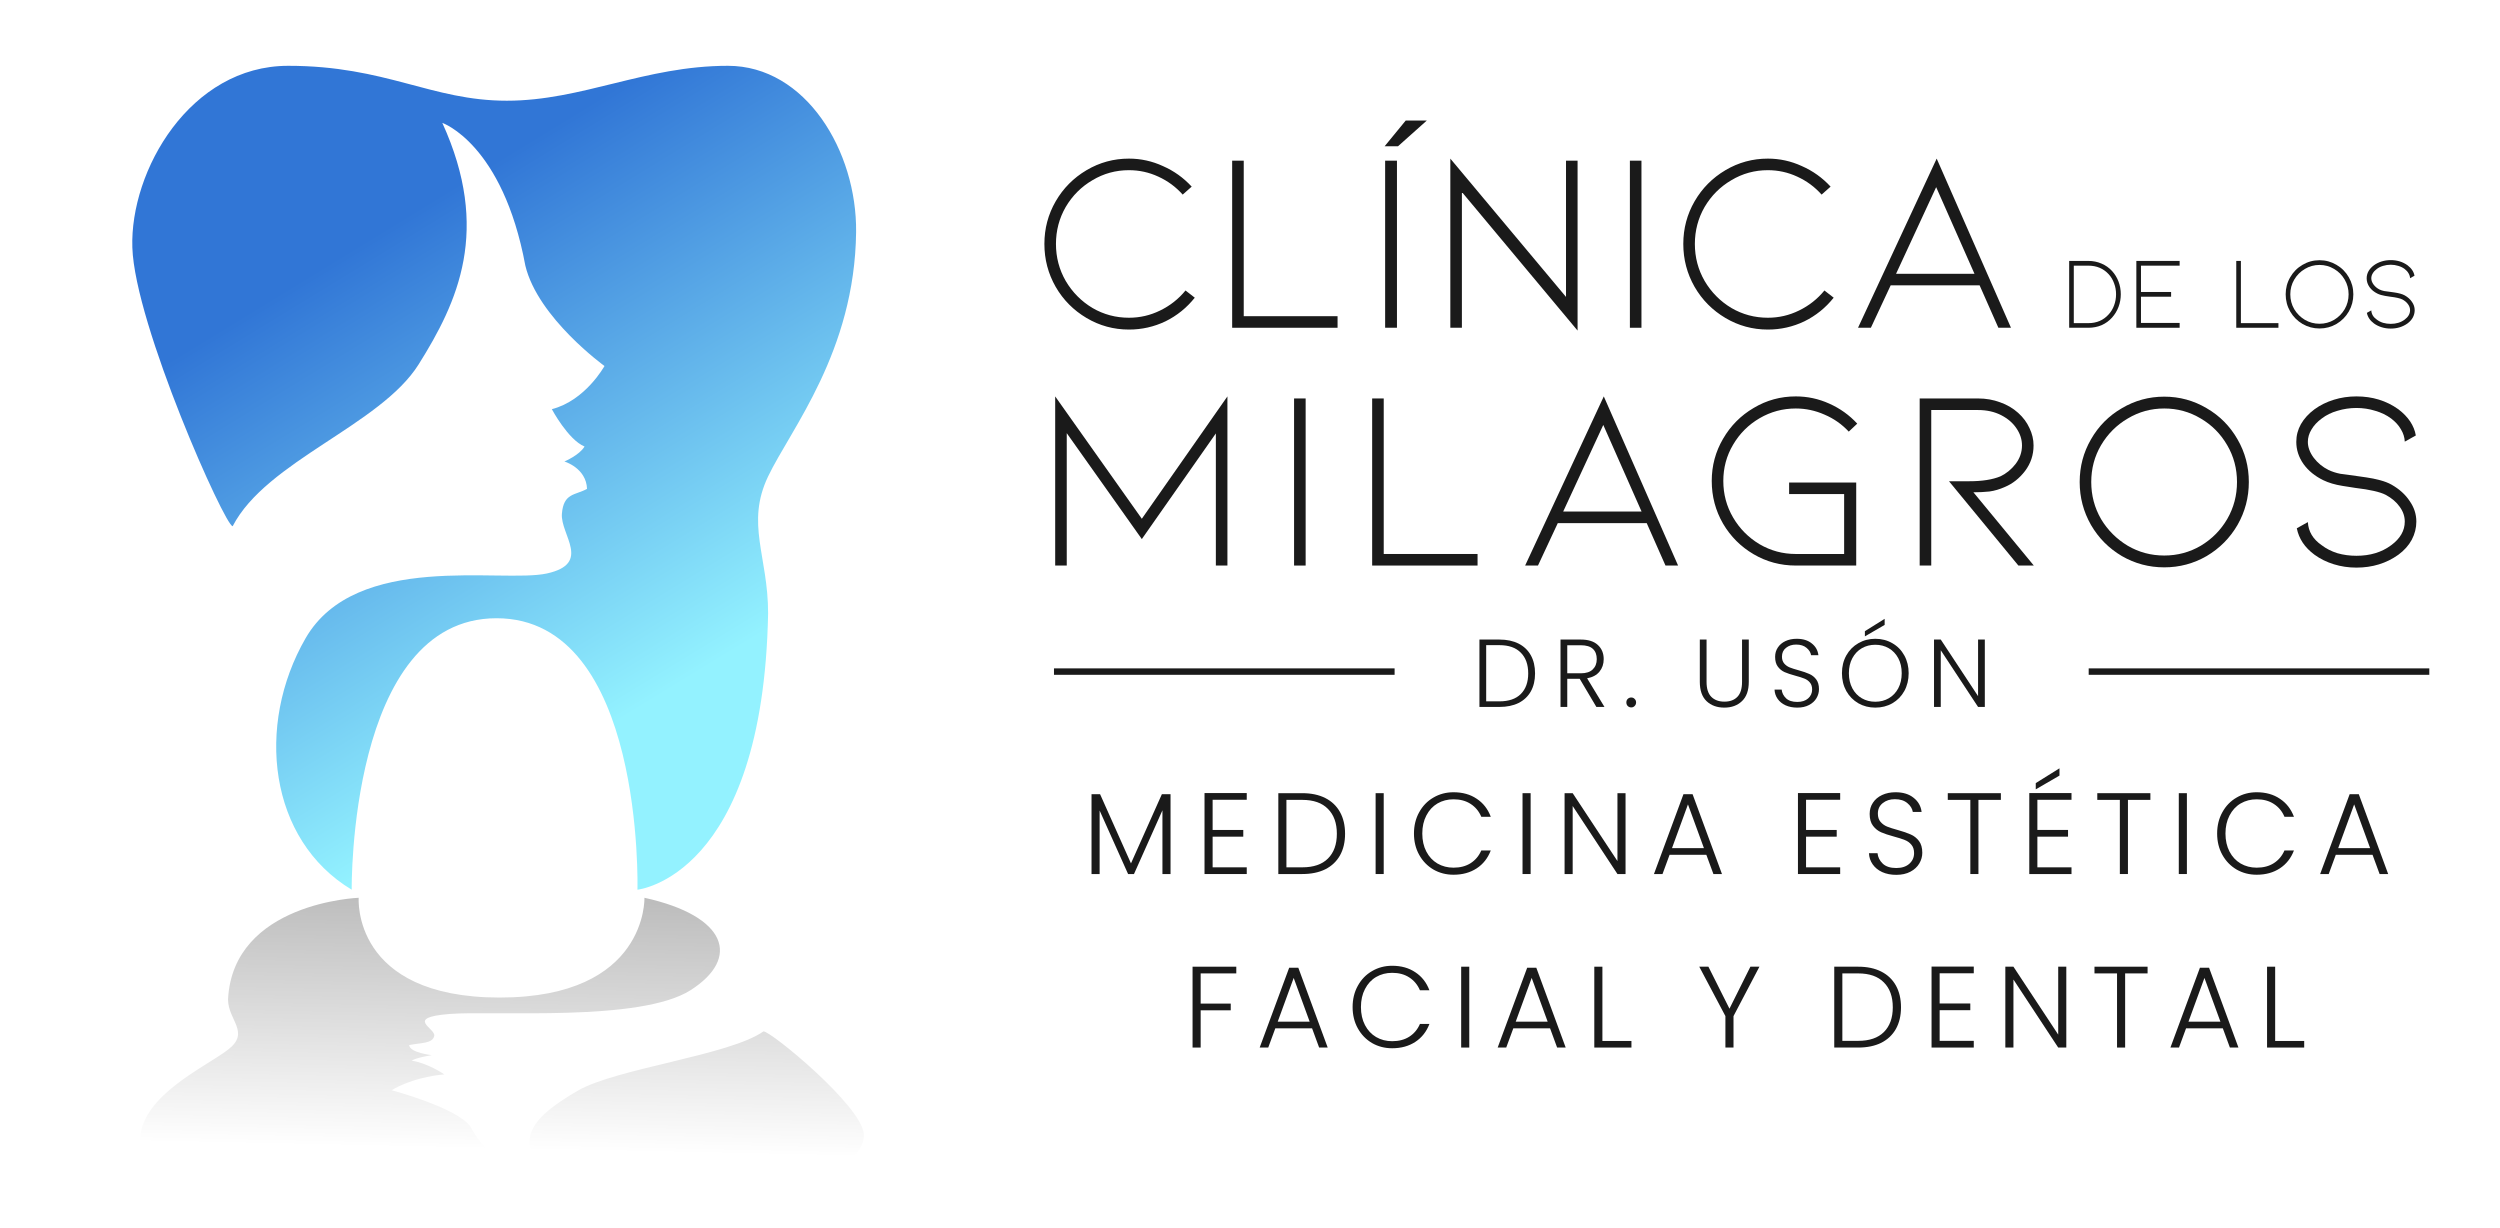
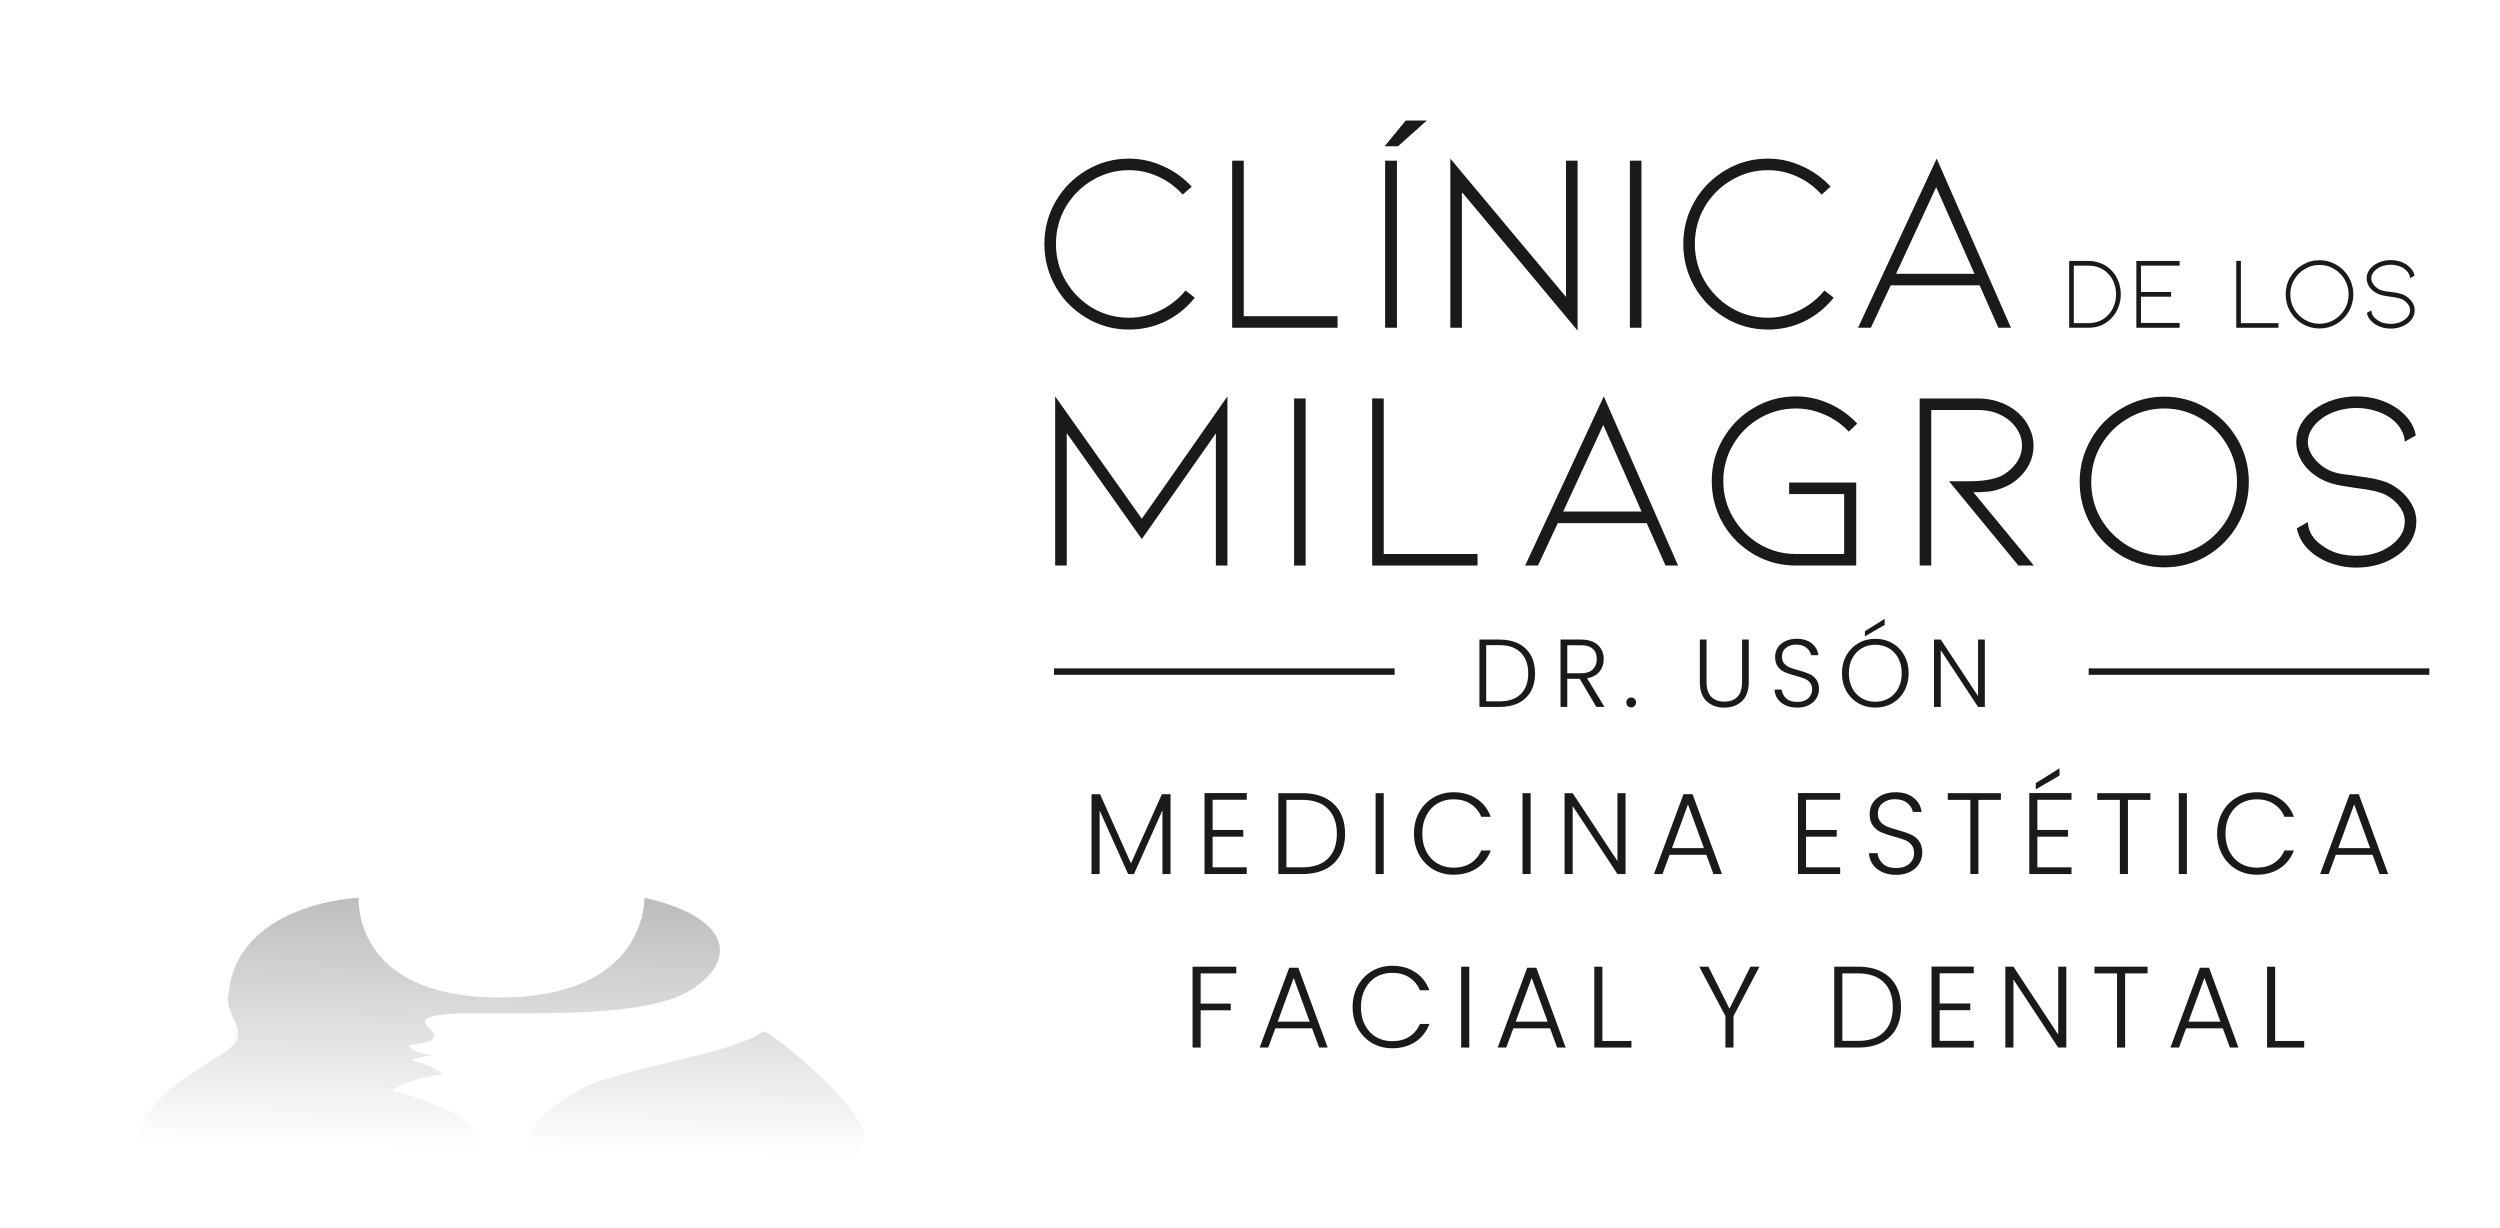
<svg xmlns="http://www.w3.org/2000/svg" width="389" height="191" viewBox="0 0 389 191" fill="none">
  <path d="M190.987 88V61.68L177.667 80.72L164.187 61.68V88H165.987V67.4L177.667 83.88L189.187 67.44V88H190.987Z" fill="#1A1A1A" />
  <path d="M203.158 88V62H201.358V88H203.158Z" fill="#1A1A1A" />
  <path d="M229.908 88V86.2H215.308V62H213.508V88H229.908Z" fill="#1A1A1A" />
  <path d="M242.39 81.4L239.31 88H237.31L249.55 61.68L261.11 88H259.15L256.23 81.4H242.39ZM249.47 66.12L243.23 79.6H255.43L249.47 66.12Z" fill="#1A1A1A" />
  <path d="M288.827 75.08H278.387V76.88H286.947V86.2H279.427C277.4 86.2 275.52 85.693 273.787 84.68C272.054 83.64 270.68 82.253 269.667 80.52C268.654 78.787 268.147 76.893 268.147 74.84C268.147 72.787 268.654 70.907 269.667 69.2C270.68 67.467 272.054 66.093 273.787 65.08C275.52 64.067 277.4 63.56 279.427 63.56C280.974 63.56 282.467 63.88 283.907 64.52C285.347 65.133 286.6 66.013 287.667 67.16L288.987 65.92C287.76 64.587 286.307 63.547 284.627 62.8C282.974 62.053 281.24 61.68 279.427 61.68C277.054 61.68 274.867 62.28 272.867 63.48C270.867 64.653 269.28 66.253 268.107 68.28C266.934 70.28 266.347 72.467 266.347 74.84C266.347 77.24 266.934 79.453 268.107 81.48C269.28 83.48 270.867 85.067 272.867 86.24C274.867 87.413 277.054 88 279.427 88H288.827V75.08Z" fill="#1A1A1A" />
  <path d="M314.062 88L303.262 74.88H306.462C308.435 74.88 310.035 74.627 311.262 74.12C312.168 73.693 312.955 73.053 313.622 72.2C314.288 71.32 314.622 70.36 314.622 69.32C314.622 68.387 314.342 67.507 313.782 66.68C313.222 65.827 312.422 65.133 311.382 64.6C310.342 64.067 309.142 63.8 307.782 63.8H300.502V88H298.702V62H307.782C309.008 62 310.155 62.2 311.222 62.6C312.288 62.973 313.222 63.52 314.022 64.24C314.795 64.933 315.382 65.72 315.782 66.6C316.208 67.48 316.422 68.387 316.422 69.32C316.422 70.787 315.982 72.107 315.102 73.28C314.222 74.427 313.182 75.253 311.982 75.76C311.155 76.133 310.342 76.373 309.542 76.48C308.768 76.56 307.942 76.6 307.062 76.6L316.462 88H314.062Z" fill="#1A1A1A" />
  <path d="M336.758 88.28C339.131 88.28 341.331 87.693 343.358 86.52C345.384 85.32 346.984 83.707 348.158 81.68C349.331 79.627 349.918 77.4 349.918 75C349.918 72.6 349.331 70.387 348.158 68.36C346.984 66.307 345.384 64.693 343.358 63.52C341.331 62.32 339.131 61.72 336.758 61.72C334.384 61.72 332.184 62.32 330.158 63.52C328.131 64.693 326.531 66.307 325.358 68.36C324.184 70.387 323.598 72.6 323.598 75C323.598 77.4 324.184 79.627 325.358 81.68C326.531 83.707 328.131 85.32 330.158 86.52C332.184 87.693 334.384 88.28 336.758 88.28ZM336.758 63.56C338.811 63.56 340.704 64.08 342.438 65.12C344.171 66.133 345.544 67.52 346.558 69.28C347.571 71.013 348.078 72.92 348.078 75C348.078 77.08 347.571 79 346.558 80.76C345.544 82.493 344.171 83.88 342.438 84.92C340.704 85.933 338.811 86.44 336.758 86.44C334.704 86.44 332.811 85.933 331.078 84.92C329.344 83.88 327.958 82.493 326.918 80.76C325.904 79 325.398 77.08 325.398 75C325.398 72.92 325.904 71.013 326.918 69.28C327.958 67.52 329.344 66.133 331.078 65.12C332.811 64.08 334.704 63.56 336.758 63.56Z" fill="#1A1A1A" />
  <path d="M372.103 75.4C373.329 76.093 374.276 76.947 374.943 77.96C375.636 78.947 375.983 80.013 375.983 81.16C375.983 82.147 375.743 83.093 375.263 84C374.783 84.88 374.089 85.653 373.183 86.32C371.316 87.653 369.143 88.32 366.663 88.32C365.436 88.32 364.263 88.147 363.143 87.8C362.023 87.453 361.023 86.96 360.143 86.32C358.623 85.2 357.703 83.827 357.383 82.2L359.103 81.24C359.183 82.707 359.903 83.907 361.263 84.84C361.956 85.373 362.769 85.787 363.703 86.08C364.636 86.347 365.623 86.48 366.663 86.48C368.796 86.48 370.596 85.933 372.063 84.84C373.476 83.8 374.183 82.573 374.183 81.16C374.183 80.333 373.916 79.56 373.383 78.84C372.876 78.12 372.156 77.507 371.223 77C370.343 76.547 368.769 76.187 366.503 75.92C366.316 75.893 365.636 75.787 364.463 75.6C363.316 75.413 362.329 75.12 361.503 74.72C360.196 74.08 359.169 73.24 358.423 72.2C357.676 71.133 357.303 69.987 357.303 68.76C357.303 67.773 357.543 66.853 358.023 66C358.529 65.12 359.236 64.347 360.143 63.68C361.023 63.04 362.023 62.547 363.143 62.2C364.263 61.853 365.436 61.68 366.663 61.68C369.143 61.68 371.316 62.347 373.183 63.68C374.729 64.853 375.636 66.213 375.903 67.76L374.183 68.72C374.156 68.053 373.956 67.413 373.583 66.8C373.236 66.187 372.729 65.627 372.063 65.12C371.343 64.587 370.516 64.187 369.583 63.92C368.649 63.627 367.676 63.48 366.663 63.48C365.649 63.48 364.663 63.627 363.703 63.92C362.769 64.187 361.956 64.587 361.263 65.12C360.569 65.627 360.036 66.2 359.663 66.84C359.289 67.453 359.103 68.093 359.103 68.76C359.103 69.587 359.409 70.413 360.023 71.24C360.636 72.04 361.396 72.667 362.303 73.12C362.863 73.387 363.476 73.587 364.143 73.72C364.836 73.827 365.716 73.947 366.783 74.08C366.969 74.107 367.436 74.173 368.183 74.28C368.929 74.387 369.649 74.533 370.343 74.72C371.036 74.907 371.623 75.133 372.103 75.4Z" fill="#1A1A1A" />
  <path d="M354.523 51V50.28H348.683V40.6H347.963V51H354.523Z" fill="#1A1A1A" />
  <path d="M360.915 51.112C361.864 51.112 362.744 50.877 363.555 50.408C364.365 49.928 365.005 49.283 365.475 48.472C365.944 47.651 366.179 46.76 366.179 45.8C366.179 44.84 365.944 43.955 365.475 43.144C365.005 42.323 364.365 41.677 363.555 41.208C362.744 40.728 361.864 40.488 360.915 40.488C359.965 40.488 359.085 40.728 358.275 41.208C357.464 41.677 356.824 42.323 356.355 43.144C355.885 43.955 355.651 44.84 355.651 45.8C355.651 46.76 355.885 47.651 356.355 48.472C356.824 49.283 357.464 49.928 358.275 50.408C359.085 50.877 359.965 51.112 360.915 51.112ZM360.915 41.224C361.736 41.224 362.493 41.432 363.187 41.848C363.88 42.253 364.429 42.808 364.835 43.512C365.24 44.205 365.443 44.968 365.443 45.8C365.443 46.632 365.24 47.4 364.835 48.104C364.429 48.797 363.88 49.352 363.187 49.768C362.493 50.173 361.736 50.376 360.915 50.376C360.093 50.376 359.336 50.173 358.643 49.768C357.949 49.352 357.395 48.797 356.979 48.104C356.573 47.4 356.371 46.632 356.371 45.8C356.371 44.968 356.573 44.205 356.979 43.512C357.395 42.808 357.949 42.253 358.643 41.848C359.336 41.432 360.093 41.224 360.915 41.224Z" fill="#1A1A1A" />
  <path d="M374.173 45.96C374.663 46.237 375.042 46.579 375.309 46.984C375.586 47.379 375.725 47.805 375.725 48.264C375.725 48.659 375.629 49.037 375.437 49.4C375.245 49.752 374.967 50.061 374.605 50.328C373.858 50.861 372.989 51.128 371.997 51.128C371.506 51.128 371.037 51.059 370.589 50.92C370.141 50.781 369.741 50.584 369.389 50.328C368.781 49.88 368.413 49.331 368.285 48.68L368.973 48.296C369.005 48.883 369.293 49.363 369.837 49.736C370.114 49.949 370.439 50.115 370.813 50.232C371.186 50.339 371.581 50.392 371.997 50.392C372.85 50.392 373.57 50.173 374.157 49.736C374.722 49.32 375.005 48.829 375.005 48.264C375.005 47.933 374.898 47.624 374.685 47.336C374.482 47.048 374.194 46.803 373.821 46.6C373.469 46.419 372.839 46.275 371.933 46.168C371.858 46.157 371.586 46.115 371.117 46.04C370.658 45.965 370.263 45.848 369.933 45.688C369.41 45.432 368.999 45.096 368.701 44.68C368.402 44.253 368.253 43.795 368.253 43.304C368.253 42.909 368.349 42.541 368.541 42.2C368.743 41.848 369.026 41.539 369.389 41.272C369.741 41.016 370.141 40.819 370.589 40.68C371.037 40.541 371.506 40.472 371.997 40.472C372.989 40.472 373.858 40.739 374.605 41.272C375.223 41.741 375.586 42.285 375.693 42.904L375.005 43.288C374.994 43.021 374.914 42.765 374.765 42.52C374.626 42.275 374.423 42.051 374.157 41.848C373.869 41.635 373.538 41.475 373.165 41.368C372.791 41.251 372.402 41.192 371.997 41.192C371.591 41.192 371.197 41.251 370.813 41.368C370.439 41.475 370.114 41.635 369.837 41.848C369.559 42.051 369.346 42.28 369.197 42.536C369.047 42.781 368.973 43.037 368.973 43.304C368.973 43.635 369.095 43.965 369.341 44.296C369.586 44.616 369.89 44.867 370.253 45.048C370.477 45.155 370.722 45.235 370.989 45.288C371.266 45.331 371.618 45.379 372.045 45.432C372.119 45.443 372.306 45.469 372.605 45.512C372.903 45.555 373.191 45.613 373.469 45.688C373.746 45.763 373.981 45.853 374.173 45.96Z" fill="#1A1A1A" />
  <path d="M324.955 51C325.691 51 326.374 50.867 327.003 50.6C327.632 50.323 328.176 49.928 328.635 49.416C329.072 48.925 329.408 48.371 329.643 47.752C329.878 47.133 329.995 46.477 329.995 45.784C329.995 45.091 329.878 44.435 329.643 43.816C329.408 43.197 329.072 42.648 328.635 42.168C328.176 41.667 327.632 41.283 327.003 41.016C326.374 40.739 325.691 40.6 324.955 40.6H321.963V51H324.955ZM322.683 41.336H324.955C326.235 41.336 327.286 41.779 328.107 42.664C328.48 43.069 328.763 43.544 328.955 44.088C329.158 44.621 329.259 45.187 329.259 45.784C329.259 46.392 329.158 46.968 328.955 47.512C328.763 48.045 328.48 48.515 328.107 48.92C327.296 49.827 326.246 50.28 324.955 50.28H322.683V41.336Z" fill="#1A1A1A" />
  <path d="M339.152 51V50.248H333.136V46.168H337.824V45.432H333.136V41.336H339.152V40.6H332.416V51H339.152Z" fill="#1A1A1A" />
  <path d="M175.667 51.28C177.667 51.28 179.56 50.853 181.347 50C183.134 49.12 184.654 47.893 185.907 46.32L184.467 45.2C183.374 46.533 182.054 47.573 180.507 48.32C178.987 49.067 177.374 49.44 175.667 49.44C173.614 49.44 171.72 48.933 169.987 47.92C168.254 46.88 166.867 45.48 165.827 43.72C164.814 41.96 164.307 40.04 164.307 37.96C164.307 35.88 164.814 33.96 165.827 32.2C166.867 30.44 168.254 29.053 169.987 28.04C171.72 27 173.614 26.48 175.667 26.48C177.267 26.48 178.787 26.813 180.227 27.48C181.694 28.147 182.96 29.08 184.027 30.28L185.427 29.04C184.147 27.653 182.654 26.587 180.947 25.84C179.267 25.067 177.507 24.68 175.667 24.68C173.294 24.68 171.094 25.28 169.067 26.48C167.04 27.68 165.44 29.293 164.267 31.32C163.094 33.347 162.507 35.56 162.507 37.96C162.507 40.36 163.094 42.587 164.267 44.64C165.44 46.667 167.04 48.28 169.067 49.48C171.094 50.68 173.294 51.28 175.667 51.28Z" fill="#1A1A1A" />
  <path d="M208.125 51V49.2H193.525V25H191.725V51H208.125Z" fill="#1A1A1A" />
  <path d="M217.367 51V25H215.527V51H217.367ZM215.447 22.76H217.527L222.007 18.76H218.727L215.447 22.76Z" fill="#1A1A1A" />
  <path d="M245.471 51.44V25H243.671V46.2L225.671 24.68V51H227.471V29.88L245.471 51.44Z" fill="#1A1A1A" />
  <path d="M255.411 51V25H253.611V51H255.411Z" fill="#1A1A1A" />
  <path d="M275.081 51.28C277.081 51.28 278.974 50.853 280.761 50C282.548 49.12 284.068 47.893 285.321 46.32L283.881 45.2C282.788 46.533 281.468 47.573 279.921 48.32C278.401 49.067 276.788 49.44 275.081 49.44C273.028 49.44 271.134 48.933 269.401 47.92C267.668 46.88 266.281 45.48 265.241 43.72C264.228 41.96 263.721 40.04 263.721 37.96C263.721 35.88 264.228 33.96 265.241 32.2C266.281 30.44 267.668 29.053 269.401 28.04C271.134 27 273.028 26.48 275.081 26.48C276.681 26.48 278.201 26.813 279.641 27.48C281.108 28.147 282.374 29.08 283.441 30.28L284.841 29.04C283.561 27.653 282.068 26.587 280.361 25.84C278.681 25.067 276.921 24.68 275.081 24.68C272.708 24.68 270.508 25.28 268.481 26.48C266.454 27.68 264.854 29.293 263.681 31.32C262.508 33.347 261.921 35.56 261.921 37.96C261.921 40.36 262.508 42.587 263.681 44.64C264.854 46.667 266.454 48.28 268.481 49.48C270.508 50.68 272.708 51.28 275.081 51.28Z" fill="#1A1A1A" />
  <path d="M294.188 44.4L291.108 51H289.108L301.348 24.68L312.908 51H310.948L308.028 44.4H294.188ZM301.268 29.12L295.028 42.6H307.228L301.268 29.12Z" fill="#1A1A1A" />
  <path d="M182.136 123.58V136H180.876V126.082L176.448 136H175.53L171.102 126.118V136H169.842V123.58H171.174L175.98 134.344L180.786 123.58H182.136Z" fill="#1A1A1A" />
  <path d="M188.684 124.444V129.142H193.454V130.186H188.684V134.956H193.994V136H187.424V123.4H193.994V124.444H188.684Z" fill="#1A1A1A" />
  <path d="M202.633 123.418C204.025 123.418 205.219 123.67 206.215 124.174C207.211 124.678 207.973 125.404 208.501 126.352C209.029 127.3 209.293 128.428 209.293 129.736C209.293 131.032 209.029 132.154 208.501 133.102C207.973 134.038 207.211 134.758 206.215 135.262C205.219 135.754 204.025 136 202.633 136H198.907V123.418H202.633ZM202.633 134.956C204.385 134.956 205.717 134.5 206.629 133.588C207.553 132.664 208.015 131.38 208.015 129.736C208.015 128.08 207.553 126.79 206.629 125.866C205.717 124.93 204.385 124.462 202.633 124.462H200.167V134.956H202.633Z" fill="#1A1A1A" />
  <path d="M215.306 123.418V136H214.046V123.418H215.306Z" fill="#1A1A1A" />
  <path d="M220.013 129.7C220.013 128.464 220.283 127.36 220.823 126.388C221.363 125.404 222.101 124.642 223.037 124.102C223.973 123.55 225.017 123.274 226.169 123.274C227.573 123.274 228.773 123.61 229.769 124.282C230.777 124.942 231.509 125.878 231.965 127.09H230.489C230.129 126.238 229.577 125.572 228.833 125.092C228.101 124.612 227.213 124.372 226.169 124.372C225.245 124.372 224.411 124.588 223.667 125.02C222.935 125.452 222.359 126.076 221.939 126.892C221.519 127.696 221.309 128.632 221.309 129.7C221.309 130.768 221.519 131.704 221.939 132.508C222.359 133.312 222.935 133.93 223.667 134.362C224.411 134.794 225.245 135.01 226.169 135.01C227.213 135.01 228.101 134.776 228.833 134.308C229.577 133.828 230.129 133.168 230.489 132.328H231.965C231.509 133.528 230.777 134.458 229.769 135.118C228.761 135.778 227.561 136.108 226.169 136.108C225.017 136.108 223.973 135.838 223.037 135.298C222.101 134.746 221.363 133.984 220.823 133.012C220.283 132.04 220.013 130.936 220.013 129.7Z" fill="#1A1A1A" />
  <path d="M238.166 123.418V136H236.906V123.418H238.166Z" fill="#1A1A1A" />
  <path d="M252.935 136H251.675L244.709 125.416V136H243.449V123.418H244.709L251.675 133.984V123.418H252.935V136Z" fill="#1A1A1A" />
  <path d="M265.509 133.012H259.785L258.687 136H257.355L261.945 123.58H263.367L267.939 136H266.607L265.509 133.012ZM265.131 131.968L262.647 125.164L260.163 131.968H265.131Z" fill="#1A1A1A" />
  <path d="M281.021 124.444V129.142H285.791V130.186H281.021V134.956H286.331V136H279.761V123.4H286.331V124.444H281.021Z" fill="#1A1A1A" />
  <path d="M295.059 136.126C294.231 136.126 293.499 135.982 292.863 135.694C292.239 135.406 291.747 135.004 291.387 134.488C291.027 133.972 290.835 133.396 290.811 132.76H292.143C292.203 133.372 292.473 133.912 292.953 134.38C293.433 134.836 294.135 135.064 295.059 135.064C295.911 135.064 296.583 134.848 297.075 134.416C297.579 133.972 297.831 133.414 297.831 132.742C297.831 132.202 297.693 131.77 297.417 131.446C297.141 131.11 296.799 130.864 296.391 130.708C295.983 130.54 295.419 130.36 294.699 130.168C293.859 129.94 293.193 129.718 292.701 129.502C292.209 129.286 291.789 128.95 291.441 128.494C291.093 128.038 290.919 127.42 290.919 126.64C290.919 125.992 291.087 125.416 291.423 124.912C291.759 124.396 292.233 123.994 292.845 123.706C293.457 123.418 294.159 123.274 294.951 123.274C296.115 123.274 297.051 123.562 297.759 124.138C298.479 124.702 298.893 125.434 299.001 126.334H297.633C297.549 125.818 297.267 125.362 296.787 124.966C296.307 124.558 295.659 124.354 294.843 124.354C294.087 124.354 293.457 124.558 292.953 124.966C292.449 125.362 292.197 125.908 292.197 126.604C292.197 127.132 292.335 127.558 292.611 127.882C292.887 128.206 293.229 128.452 293.637 128.62C294.057 128.788 294.621 128.968 295.329 129.16C296.145 129.388 296.805 129.616 297.309 129.844C297.813 130.06 298.239 130.396 298.587 130.852C298.935 131.308 299.109 131.92 299.109 132.688C299.109 133.276 298.953 133.834 298.641 134.362C298.329 134.89 297.867 135.316 297.255 135.64C296.643 135.964 295.911 136.126 295.059 136.126Z" fill="#1A1A1A" />
  <path d="M311.336 123.418V124.462H307.844V136H306.584V124.462H303.074V123.418H311.336Z" fill="#1A1A1A" />
  <path d="M317.016 124.444V129.142H321.786V130.186H317.016V134.956H322.326V136H315.756V123.4H322.326V124.444H317.016ZM320.454 120.682L316.764 122.824V121.852L320.454 119.548V120.682Z" fill="#1A1A1A" />
  <path d="M334.6 123.418V124.462H331.108V136H329.848V124.462H326.338V123.418H334.6Z" fill="#1A1A1A" />
  <path d="M340.28 123.418V136H339.02V123.418H340.28Z" fill="#1A1A1A" />
  <path d="M344.987 129.7C344.987 128.464 345.257 127.36 345.797 126.388C346.337 125.404 347.075 124.642 348.011 124.102C348.947 123.55 349.991 123.274 351.143 123.274C352.547 123.274 353.747 123.61 354.743 124.282C355.751 124.942 356.483 125.878 356.939 127.09H355.463C355.103 126.238 354.551 125.572 353.807 125.092C353.075 124.612 352.187 124.372 351.143 124.372C350.219 124.372 349.385 124.588 348.641 125.02C347.909 125.452 347.333 126.076 346.913 126.892C346.493 127.696 346.283 128.632 346.283 129.7C346.283 130.768 346.493 131.704 346.913 132.508C347.333 133.312 347.909 133.93 348.641 134.362C349.385 134.794 350.219 135.01 351.143 135.01C352.187 135.01 353.075 134.776 353.807 134.308C354.551 133.828 355.103 133.168 355.463 132.328H356.939C356.483 133.528 355.751 134.458 354.743 135.118C353.735 135.778 352.535 136.108 351.143 136.108C349.991 136.108 348.947 135.838 348.011 135.298C347.075 134.746 346.337 133.984 345.797 133.012C345.257 132.04 344.987 130.936 344.987 129.7Z" fill="#1A1A1A" />
  <path d="M369.17 133.012H363.446L362.348 136H361.016L365.606 123.58H367.028L371.6 136H370.268L369.17 133.012ZM368.792 131.968L366.308 125.164L363.824 131.968H368.792Z" fill="#1A1A1A" />
  <path d="M192.367 150.418V151.462H186.823V156.16H191.503V157.204H186.823V163H185.563V150.418H192.367Z" fill="#1A1A1A" />
  <path d="M204.16 160.012H198.436L197.338 163H196.006L200.596 150.58H202.018L206.59 163H205.258L204.16 160.012ZM203.782 158.968L201.298 152.164L198.814 158.968H203.782Z" fill="#1A1A1A" />
  <path d="M210.466 156.7C210.466 155.464 210.736 154.36 211.276 153.388C211.816 152.404 212.554 151.642 213.49 151.102C214.426 150.55 215.47 150.274 216.622 150.274C218.026 150.274 219.226 150.61 220.222 151.282C221.23 151.942 221.962 152.878 222.418 154.09H220.942C220.582 153.238 220.03 152.572 219.286 152.092C218.554 151.612 217.666 151.372 216.622 151.372C215.698 151.372 214.864 151.588 214.12 152.02C213.388 152.452 212.812 153.076 212.392 153.892C211.972 154.696 211.762 155.632 211.762 156.7C211.762 157.768 211.972 158.704 212.392 159.508C212.812 160.312 213.388 160.93 214.12 161.362C214.864 161.794 215.698 162.01 216.622 162.01C217.666 162.01 218.554 161.776 219.286 161.308C220.03 160.828 220.582 160.168 220.942 159.328H222.418C221.962 160.528 221.23 161.458 220.222 162.118C219.214 162.778 218.014 163.108 216.622 163.108C215.47 163.108 214.426 162.838 213.49 162.298C212.554 161.746 211.816 160.984 211.276 160.012C210.736 159.04 210.466 157.936 210.466 156.7Z" fill="#1A1A1A" />
  <path d="M228.619 150.418V163H227.359V150.418H228.619Z" fill="#1A1A1A" />
  <path d="M241.192 160.012H235.468L234.37 163H233.038L237.628 150.58H239.05L243.622 163H242.29L241.192 160.012ZM240.814 158.968L238.33 152.164L235.846 158.968H240.814Z" fill="#1A1A1A" />
  <path d="M249.334 161.974H253.852V163H248.074V150.418H249.334V161.974Z" fill="#1A1A1A" />
  <path d="M273.766 150.418L269.734 158.104V163H268.474V158.104L264.406 150.418H265.828L269.104 156.952L272.362 150.418H273.766Z" fill="#1A1A1A" />
  <path d="M289.136 150.418C290.528 150.418 291.722 150.67 292.718 151.174C293.714 151.678 294.476 152.404 295.004 153.352C295.532 154.3 295.796 155.428 295.796 156.736C295.796 158.032 295.532 159.154 295.004 160.102C294.476 161.038 293.714 161.758 292.718 162.262C291.722 162.754 290.528 163 289.136 163H285.41V150.418H289.136ZM289.136 161.956C290.888 161.956 292.22 161.5 293.132 160.588C294.056 159.664 294.518 158.38 294.518 156.736C294.518 155.08 294.056 153.79 293.132 152.866C292.22 151.93 290.888 151.462 289.136 151.462H286.67V161.956H289.136Z" fill="#1A1A1A" />
  <path d="M301.809 151.444V156.142H306.579V157.186H301.809V161.956H307.119V163H300.549V150.4H307.119V151.444H301.809Z" fill="#1A1A1A" />
  <path d="M321.517 163H320.257L313.291 152.416V163H312.031V150.418H313.291L320.257 160.984V150.418H321.517V163Z" fill="#1A1A1A" />
  <path d="M334.163 150.418V151.462H330.671V163H329.411V151.462H325.901V150.418H334.163Z" fill="#1A1A1A" />
  <path d="M345.873 160.012H340.149L339.051 163H337.719L342.309 150.58H343.731L348.303 163H346.971L345.873 160.012ZM345.495 158.968L343.011 152.164L340.527 158.968H345.495Z" fill="#1A1A1A" />
  <path d="M354.015 161.974H358.533V163H352.755V150.418H354.015V161.974Z" fill="#1A1A1A" />
  <path d="M233.305 99.515C234.465 99.515 235.46 99.725 236.29 100.145C237.12 100.565 237.755 101.17 238.195 101.96C238.635 102.75 238.855 103.69 238.855 104.78C238.855 105.86 238.635 106.795 238.195 107.585C237.755 108.365 237.12 108.965 236.29 109.385C235.46 109.795 234.465 110 233.305 110H230.2V99.515H233.305ZM233.305 109.13C234.765 109.13 235.875 108.75 236.635 107.99C237.405 107.22 237.79 106.15 237.79 104.78C237.79 103.4 237.405 102.325 236.635 101.555C235.875 100.775 234.765 100.385 233.305 100.385H231.25V109.13H233.305Z" fill="#1A1A1A" />
  <path d="M248.396 110L245.801 105.62H243.866V110H242.816V99.515H245.966C247.136 99.515 248.021 99.795 248.621 100.355C249.231 100.915 249.536 101.65 249.536 102.56C249.536 103.32 249.316 103.97 248.876 104.51C248.446 105.04 247.806 105.385 246.956 105.545L249.656 110H248.396ZM243.866 104.765H245.981C246.801 104.765 247.416 104.565 247.826 104.165C248.246 103.765 248.456 103.23 248.456 102.56C248.456 101.87 248.256 101.34 247.856 100.97C247.456 100.59 246.826 100.4 245.966 100.4H243.866V104.765Z" fill="#1A1A1A" />
  <path d="M253.825 110.075C253.605 110.075 253.42 110 253.27 109.85C253.13 109.7 253.06 109.515 253.06 109.295C253.06 109.075 253.13 108.895 253.27 108.755C253.42 108.605 253.605 108.53 253.825 108.53C254.035 108.53 254.21 108.605 254.35 108.755C254.5 108.895 254.575 109.075 254.575 109.295C254.575 109.515 254.5 109.7 254.35 109.85C254.21 110 254.035 110.075 253.825 110.075Z" fill="#1A1A1A" />
  <path d="M265.541 99.515V106.115C265.541 107.155 265.786 107.925 266.276 108.425C266.776 108.925 267.456 109.175 268.316 109.175C269.176 109.175 269.846 108.93 270.326 108.44C270.816 107.94 271.061 107.165 271.061 106.115V99.515H272.111V106.1C272.111 107.43 271.756 108.43 271.046 109.1C270.346 109.77 269.431 110.105 268.301 110.105C267.171 110.105 266.251 109.77 265.541 109.1C264.841 108.43 264.491 107.43 264.491 106.1V99.515H265.541Z" fill="#1A1A1A" />
  <path d="M279.658 110.105C278.968 110.105 278.358 109.985 277.828 109.745C277.308 109.505 276.898 109.17 276.598 108.74C276.298 108.31 276.138 107.83 276.118 107.3H277.228C277.278 107.81 277.503 108.26 277.903 108.65C278.303 109.03 278.888 109.22 279.658 109.22C280.368 109.22 280.928 109.04 281.338 108.68C281.758 108.31 281.968 107.845 281.968 107.285C281.968 106.835 281.853 106.475 281.623 106.205C281.393 105.925 281.108 105.72 280.768 105.59C280.428 105.45 279.958 105.3 279.358 105.14C278.658 104.95 278.103 104.765 277.693 104.585C277.283 104.405 276.933 104.125 276.643 103.745C276.353 103.365 276.208 102.85 276.208 102.2C276.208 101.66 276.348 101.18 276.628 100.76C276.908 100.33 277.303 99.995 277.813 99.755C278.323 99.515 278.908 99.395 279.568 99.395C280.538 99.395 281.318 99.635 281.908 100.115C282.508 100.585 282.853 101.195 282.943 101.945H281.803C281.733 101.515 281.498 101.135 281.098 100.805C280.698 100.465 280.158 100.295 279.478 100.295C278.848 100.295 278.323 100.465 277.903 100.805C277.483 101.135 277.273 101.59 277.273 102.17C277.273 102.61 277.388 102.965 277.618 103.235C277.848 103.505 278.133 103.71 278.473 103.85C278.823 103.99 279.293 104.14 279.883 104.3C280.563 104.49 281.113 104.68 281.533 104.87C281.953 105.05 282.308 105.33 282.598 105.71C282.888 106.09 283.033 106.6 283.033 107.24C283.033 107.73 282.903 108.195 282.643 108.635C282.383 109.075 281.998 109.43 281.488 109.7C280.978 109.97 280.368 110.105 279.658 110.105Z" fill="#1A1A1A" />
  <path d="M291.797 110.105C290.827 110.105 289.947 109.88 289.157 109.43C288.367 108.97 287.742 108.335 287.282 107.525C286.832 106.705 286.607 105.78 286.607 104.75C286.607 103.72 286.832 102.8 287.282 101.99C287.742 101.17 288.367 100.535 289.157 100.085C289.947 99.625 290.827 99.395 291.797 99.395C292.777 99.395 293.662 99.625 294.452 100.085C295.242 100.535 295.862 101.17 296.312 101.99C296.762 102.8 296.987 103.72 296.987 104.75C296.987 105.78 296.762 106.705 296.312 107.525C295.862 108.335 295.242 108.97 294.452 109.43C293.662 109.88 292.777 110.105 291.797 110.105ZM291.797 109.19C292.577 109.19 293.277 109.01 293.897 108.65C294.517 108.29 295.007 107.775 295.367 107.105C295.727 106.425 295.907 105.64 295.907 104.75C295.907 103.86 295.727 103.08 295.367 102.41C295.007 101.74 294.517 101.225 293.897 100.865C293.277 100.505 292.577 100.325 291.797 100.325C291.017 100.325 290.317 100.505 289.697 100.865C289.077 101.225 288.587 101.74 288.227 102.41C287.867 103.08 287.687 103.86 287.687 104.75C287.687 105.64 287.867 106.425 288.227 107.105C288.587 107.775 289.077 108.29 289.697 108.65C290.317 109.01 291.017 109.19 291.797 109.19ZM293.252 97.235L290.177 99.02V98.21L293.252 96.29V97.235Z" fill="#1A1A1A" />
  <path d="M308.838 110H307.788L301.983 101.18V110H300.933V99.515H301.983L307.788 108.32V99.515H308.838V110Z" fill="#1A1A1A" />
  <path fill-rule="evenodd" clip-rule="evenodd" d="M217 105L164 105L164 104L217 104L217 105Z" fill="#1A1A1A" />
-   <path fill-rule="evenodd" clip-rule="evenodd" d="M378 105L325 105L325 104L378 104L378 105Z" fill="#1A1A1A" />
-   <path d="M36.203 81.879C41.453 71.717 59.19 66.189 65.14 56.698C71.261 46.946 76.414 35.777 68.825 19.122C68.825 19.122 78.223 22.351 81.743 41.328C83.698 49.469 94.059 56.951 94.059 56.951C94.059 56.951 91.105 62.322 85.867 63.667C85.867 63.667 88.394 68.422 90.953 69.478C90.167 70.824 87.822 71.807 87.822 71.807C87.822 71.807 91.227 72.815 91.342 76.067C89.515 77.087 87.688 76.671 87.432 79.942C87.176 83.212 92.128 87.689 85.087 89.234C78.046 90.779 55.371 85.752 47.55 99.311C39.73 112.87 41.819 130.689 54.725 138.437C54.725 138.437 54.195 96.198 77.261 96.198C100.326 96.198 99.187 138.437 99.187 138.437C99.187 138.437 118.738 136.5 119.518 95.437C119.518 86.525 116.003 81.492 119.518 74.13C123.032 66.769 132.997 54.742 133.21 36.115C133.35 23.515 125.371 10.24 113.263 10.24C100.363 10.24 90.587 15.671 78.856 15.671C67.126 15.671 60.085 10.24 44.84 10.24C29.595 10.24 20.203 26.532 20.593 38.523C20.983 50.513 35.022 81.903 36.203 81.879Z" fill="url(#paint0_linear_63_3)" />
+   <path fill-rule="evenodd" clip-rule="evenodd" d="M378 105L325 105L325 104L378 104L378 105" fill="#1A1A1A" />
  <g opacity="0.4">
    <path d="M118.797 160.481C113.547 164.216 95.811 166.247 89.86 169.736C83.739 173.32 78.586 177.425 86.175 183.545C86.175 183.545 76.777 182.359 73.257 175.384C71.302 172.393 60.941 169.643 60.941 169.643C60.941 169.643 63.895 167.669 69.133 167.174C69.133 167.174 66.606 165.427 64.047 165.039C64.833 164.544 67.178 164.183 67.178 164.183C67.178 164.183 63.773 163.812 63.658 162.617C65.485 162.242 67.312 162.395 67.568 161.193C67.824 159.991 62.872 158.346 69.913 157.778C76.954 157.21 99.629 159.057 107.45 154.074C115.27 149.091 113.181 142.542 100.275 139.695C100.275 139.695 100.805 155.219 77.739 155.219C54.674 155.219 55.813 139.695 55.813 139.695C55.813 139.695 36.262 140.407 35.482 155.498C35.482 158.774 38.996 160.623 35.482 163.329C31.968 166.034 22.003 170.454 21.79 177.3C21.65 181.931 29.629 186.81 41.737 186.81C54.637 186.81 64.413 184.814 76.144 184.814C87.874 184.814 94.915 186.81 110.16 186.81C125.405 186.81 134.797 180.822 134.407 176.415C134.017 172.009 119.978 160.472 118.797 160.481Z" fill="url(#paint1_linear_63_3)" />
  </g>
  <defs>
    <linearGradient id="paint0_linear_63_3" x1="53.5" y1="39.5" x2="97.5" y2="111.5" gradientUnits="userSpaceOnUse">
      <stop stop-color="#3176D6" />
      <stop offset="1" stop-color="#93F2FF" />
    </linearGradient>
    <linearGradient id="paint1_linear_63_3" x1="87.664" y1="118.791" x2="86.394" y2="179.139" gradientUnits="userSpaceOnUse">
      <stop />
      <stop offset="1" stop-opacity="0" />
    </linearGradient>
  </defs>
</svg>